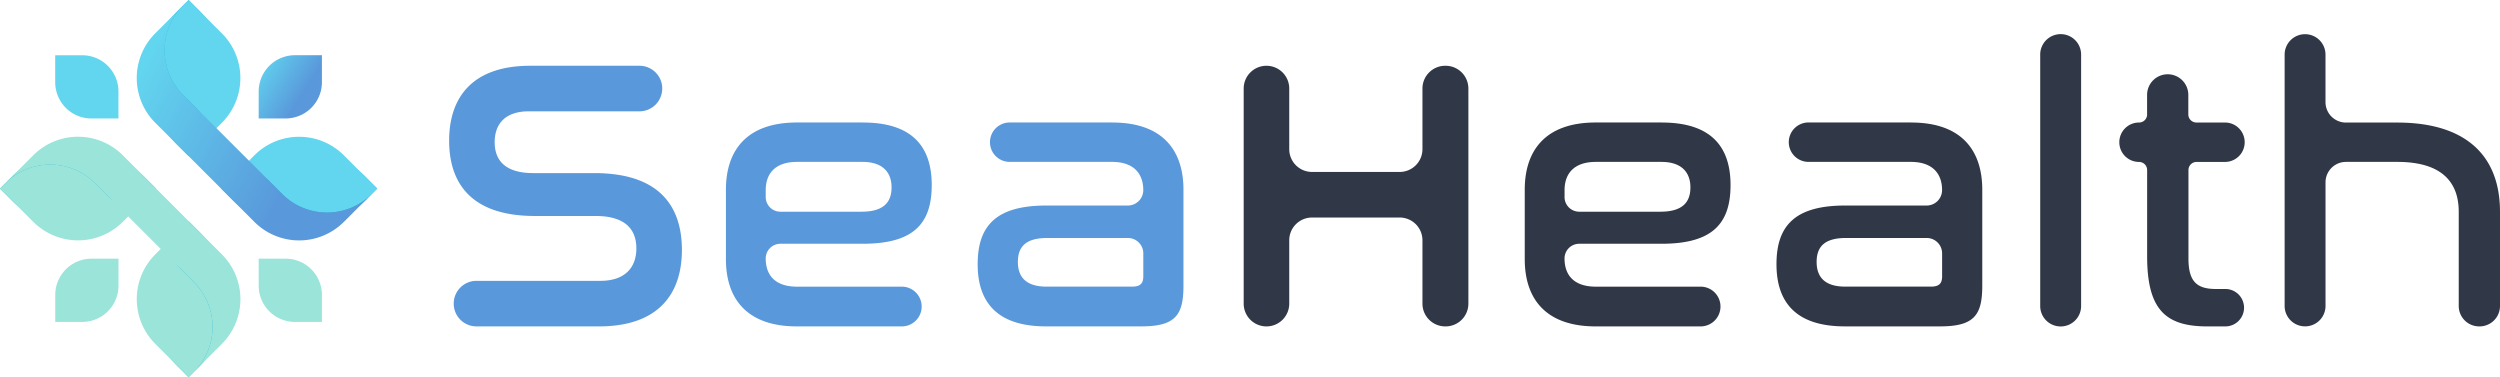
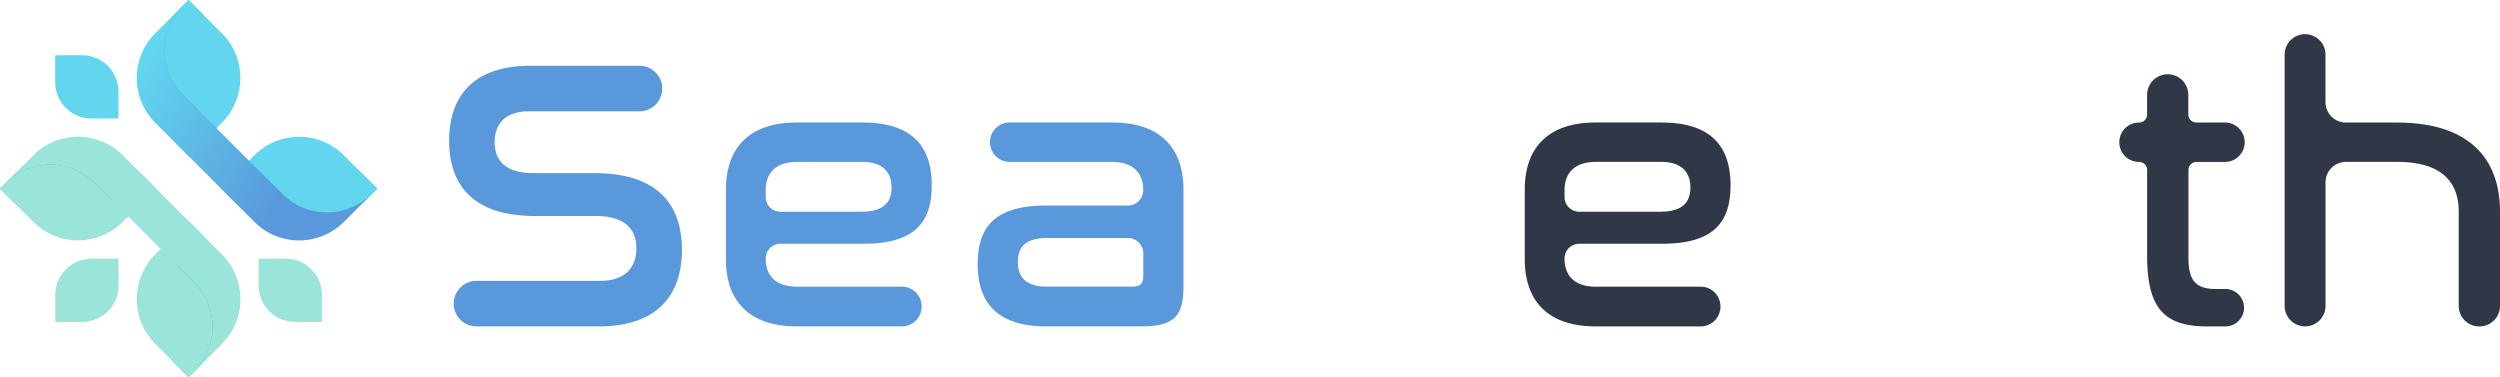
<svg xmlns="http://www.w3.org/2000/svg" xmlns:xlink="http://www.w3.org/1999/xlink" width="230.435" height="34.766" viewBox="0 0 230.435 34.766">
  <defs>
    <linearGradient id="9867wracga" x1="-.194" y1=".502" x2=".806" y2=".502" gradientUnits="objectBoundingBox">
      <stop offset="0" stop-color="#24b7d7" />
      <stop offset="1" stop-color="#106ac2" />
    </linearGradient>
    <linearGradient id="mkcfva2yhd" x1="-34.249" y1="1591.025" x2="-34.135" y2="1591.025" xlink:href="#9867wracga" />
    <linearGradient id="unnwagklhe" x1="-113.884" y1="627.667" x2="-113.053" y2="628.115" gradientUnits="objectBoundingBox">
      <stop offset="0" stop-color="#24b7d7" />
      <stop offset="1" stop-color="#1084c2" />
    </linearGradient>
    <linearGradient id="t5s8q64uxb" x1="-.028" y1=".168" x2=".694" y2=".623" gradientUnits="objectBoundingBox">
      <stop offset="0" stop-color="#62d5ef" />
      <stop offset="1" stop-color="#5998db" />
    </linearGradient>
    <linearGradient id="og8x929nbf" x1="43.285" y1="6.742" x2="44.007" y2="7.198" xlink:href="#t5s8q64uxb" />
    <linearGradient id="43gv2ob10c" x1="36.709" y1="43.619" x2="37.431" y2="44.075" gradientUnits="objectBoundingBox">
      <stop offset="0" stop-color="#9ae4d9" />
      <stop offset="1" stop-color="#40a376" />
    </linearGradient>
    <linearGradient id="64dst9dgng" x1="-6.602" y1="37.045" x2="-5.88" y2="37.5" xlink:href="#43gv2ob10c" />
    <linearGradient id="lwezo9gl8h" x1="1484.22" y1=".502" x2="1485.22" y2=".502" xlink:href="#9867wracga" />
    <linearGradient id="bpvygnvxgi" x1="6.089" y1="28.969" x2="7.088" y2="28.969" xlink:href="#9867wracga" />
    <linearGradient id="j8eydfxlsj" x1="-3.467" y1="32.191" x2="-3.033" y2="32.725" xlink:href="#t5s8q64uxb" />
    <linearGradient id="rkdr7u99zk" x1="7.092" y1="-2.513" x2="8.092" y2="-2.513" xlink:href="#9867wracga" />
    <linearGradient id="wegk6inhpl" x1="27.544" y1=".278" x2="28.39" y2=".552" xlink:href="#t5s8q64uxb" />
    <linearGradient id="xv4y7nh81m" x1="-2.755" y1="5.364" x2="-2.081" y2="5.733" xlink:href="#t5s8q64uxb" />
    <linearGradient id="hx34f9vzin" x1="12.421" y1="27.979" x2="13.421" y2="27.979" xlink:href="#9867wracga" />
    <linearGradient id="iovq6ffu6o" x1="-.055" y1="18.689" x2=".791" y2="18.963" xlink:href="#43gv2ob10c" />
    <linearGradient id="bhbjamichp" x1="13.423" y1="-3.516" x2="14.423" y2="-3.516" xlink:href="#9867wracga" />
    <linearGradient id="k8ioyuow0q" x1="18.046" y1="3.857" x2="18.48" y2="4.391" xlink:href="#43gv2ob10c" />
    <linearGradient id="bwd8grgwfr" x1="-2.186" y1="7.241" x2="-1.512" y2="7.61" xlink:href="#43gv2ob10c" />
  </defs>
  <g data-name="Group 4055">
    <path data-name="Path 44580" d="M57.46 20.015a5.934 5.934 0 0 0 .14-1.245 5.934 5.934 0 0 1-.14 1.245z" transform="translate(-35.44 -11.577)" style="fill:url(#9867wracga)" />
    <path data-name="Path 44581" d="M68.69 57.46a5.934 5.934 0 0 0 1.245.138 5.934 5.934 0 0 1-1.245-.138z" transform="translate(-42.366 -35.44)" style="fill:url(#mkcfva2yhd)" />
    <path data-name="Path 44582" d="m53.544 44.4-.364.368z" transform="translate(-32.8 -27.385)" style="fill:url(#unnwagklhe)" />
-     <path data-name="Path 44583" d="M65.562 13.28a3.342 3.342 0 0 0-3.342 3.342v2.487h2.487a3.342 3.342 0 0 0 3.342-3.342V13.28z" transform="translate(-38.376 -8.191)" style="fill:url(#t5s8q64uxb)" />
    <path data-name="Path 44584" d="M13.28 15.777a3.342 3.342 0 0 0 3.342 3.342h2.487v-2.487a3.342 3.342 0 0 0-3.342-3.342H13.28v2.487z" transform="translate(-8.191 -8.197)" style="fill:url(#og8x929nbf)" />
    <path data-name="Path 44585" d="M15.777 68.049a3.342 3.342 0 0 0 3.342-3.342V62.22h-2.487a3.342 3.342 0 0 0-3.342 3.342v2.487h2.487z" transform="translate(-8.197 -38.376)" style="fill:url(#43gv2ob10c)" />
    <path data-name="Path 44586" d="M68.049 65.562a3.342 3.342 0 0 0-3.342-3.342H62.22v2.487a3.342 3.342 0 0 0 3.342 3.342h2.487z" transform="translate(-38.376 -38.376)" style="fill:url(#64dst9dgng)" />
    <path data-name="Path 44587" d="M33.038 20.015a5.934 5.934 0 0 1-.138-1.245 5.934 5.934 0 0 0 .138 1.245z" transform="translate(-20.292 -11.577)" style="fill:url(#lwezo9gl8h)" />
    <g data-name="Group 4053">
      <path data-name="Path 44588" d="M0 0h1.51a8.667 8.667 0 0 1 8.661 8.661v1.51h-1.51A8.667 8.667 0 0 1 0 1.514V0z" transform="rotate(135 13.785 15.891)" style="fill:url(#bpvygnvxgi)" />
      <path data-name="Path 44589" d="m58.778 36.913 1.261 1.261a5.833 5.833 0 0 0 8.247 0l.5-.5-3.07-3.07a5.833 5.833 0 0 0-8.247 0l-2.309 2.309a2.556 2.556 0 0 1 3.618 0z" transform="translate(-34.021 -20.289)" style="fill:url(#j8eydfxlsj)" />
      <path data-name="Path 44590" d="M8.657 0h1.514v1.51a8.667 8.667 0 0 1-8.661 8.665H0V8.661A8.667 8.667 0 0 1 8.661 0z" transform="rotate(135 10.797 8.688)" style="fill:url(#rkdr7u99zk)" />
      <path data-name="Path 44591" d="M42.563 10.01 41.3 8.749A5.833 5.833 0 0 1 41.3.5l.5-.5 3.07 3.07a5.833 5.833 0 0 1 0 8.247l-2.311 2.311a2.556 2.556 0 0 0 0-3.618z" transform="translate(-24.421)" style="fill:url(#wegk6inhpl)" />
      <path data-name="Path 44592" d="M54.553 17.885a5.833 5.833 0 0 1-8.247 0l-1.261-1.261-3.307-3.307-.947-.947-1.7-1.7-.659-.659-1.262-1.262a5.833 5.833 0 0 1 0-8.249l.5-.5-3.07 3.07a5.833 5.833 0 0 0 0 8.247l1.146 1.146.778.778 2.644 2.644 3.422 3.422 1.146 1.146a5.833 5.833 0 0 0 8.247 0l3.07-3.07-.5.5z" transform="translate(-20.288)" style="fill:url(#xv4y7nh81m)" />
    </g>
    <g data-name="Group 4054">
      <path data-name="Path 44593" d="M8.661 0h1.51v1.51a8.667 8.667 0 0 1-8.661 8.661H0v-1.51A8.667 8.667 0 0 1 8.661 0z" transform="rotate(-45 38.378 1.491)" style="fill:url(#hx34f9vzin)" />
      <path data-name="Path 44594" d="m36.913 58.778 1.261 1.261a5.833 5.833 0 0 1 0 8.247l-.5.5-3.07-3.07a5.833 5.833 0 0 1 0-8.247l2.311-2.311a2.556 2.556 0 0 0-.002 3.62z" transform="translate(-20.289 -34.021)" style="fill:url(#iovq6ffu6o)" />
      <path data-name="Path 44595" d="M0 0h1.51a8.667 8.667 0 0 1 8.661 8.661v1.51h-1.51A8.667 8.667 0 0 1 0 1.51V0z" transform="rotate(-45 20.984 8.692)" style="fill:url(#bhbjamichp)" />
      <path data-name="Path 44596" d="M10.01 42.563 8.749 41.3a5.833 5.833 0 0 0-8.249 0l-.5.5 3.07 3.07a5.833 5.833 0 0 0 8.247 0l2.311-2.311a2.556 2.556 0 0 1-3.618 0z" transform="translate(0 -24.421)" style="fill:url(#k8ioyuow0q)" />
      <path data-name="Path 44597" d="M17.885 54.553a5.833 5.833 0 0 0 0-8.247l-1.261-1.261-3.307-3.307-.947-.947-1.7-1.7-.659-.659-1.262-1.262a5.833 5.833 0 0 0-8.247 0l-.5.5L3.07 34.6a5.833 5.833 0 0 1 8.247 0l1.146 1.146.778.778 2.644 2.644 3.422 3.422 1.146 1.146a5.833 5.833 0 0 1 0 8.247l-3.07 3.07.5-.5z" transform="translate(0 -20.289)" style="fill:url(#bwd8grgwfr)" />
    </g>
  </g>
  <g data-name="Group 4056">
    <path data-name="Path 44598" d="M127.664 17.92a2.1 2.1 0 0 1-2.1 2.1h-10.213c-2.169 0-3.131 1.173-3.131 2.847 0 1.46.747 2.847 3.56 2.847h5.62c6.549 0 8.078 3.629 8.078 7.082 0 4.058-2.169 7.048-7.653 7.048h-11.28a2.1 2.1 0 0 1-2.1-2.1 2.1 2.1 0 0 1 2.1-2.1h11.425c2.276 0 3.311-1.245 3.311-2.989 0-1.567-.82-2.989-3.771-2.989h-5.587c-6.408 0-7.9-3.595-7.9-6.94 0-3.986 2.135-6.906 7.473-6.906h10.071a2.1 2.1 0 0 1 2.1 2.1z" transform="translate(-66.624 -9.758)" style="fill:#5998db" />
    <path data-name="Path 44599" d="M187.235 29.464c4.449 0 6.335 2.135 6.335 5.764s-1.744 5.411-6.369 5.411h-7.58a1.353 1.353 0 0 0-1.353 1.353c0 1.495.82 2.6 2.882 2.6h9.661a1.832 1.832 0 0 1 1.832 1.832 1.832 1.832 0 0 1-1.832 1.832h-9.661c-4.7 0-6.549-2.633-6.549-6.193v-6.41c0-3.56 1.851-6.193 6.549-6.193h6.086zm-8.968 6.867a1.353 1.353 0 0 0 1.353 1.353h7.473c2.027 0 2.775-.855 2.775-2.242s-.82-2.349-2.667-2.349h-6.051c-2.066 0-2.882 1.138-2.882 2.6v.64z" transform="translate(-107.689 -18.17)" style="fill:#5998db" />
    <path data-name="Path 44600" d="M247.57 29.464c4.7 0 6.549 2.633 6.549 6.193v8.826c0 2.706-.713 3.771-3.878 3.771h-8.791c-4.449 0-6.3-2.169-6.3-5.729s1.709-5.411 6.335-5.411h7.507a1.421 1.421 0 0 0 1.422-1.422c0-1.46-.82-2.6-2.882-2.6H238.1a1.815 1.815 0 0 1-1.816-1.817 1.815 1.815 0 0 1 1.816-1.815h9.466zm2.847 14.164v-2.1A1.421 1.421 0 0 0 249 40.106h-7.438c-1.993 0-2.706.82-2.706 2.207s.747 2.276 2.633 2.276h7.9c.745.001 1.029-.283 1.029-.961z" transform="translate(-145.034 -18.17)" style="fill:#5998db" />
-     <path data-name="Path 44601" d="M303.33 17.92v5.587a2.1 2.1 0 0 0 2.1 2.1h8.078a2.1 2.1 0 0 0 2.1-2.1V17.92a2.1 2.1 0 0 1 2.1-2.1h.034a2.1 2.1 0 0 1 2.1 2.1v19.824a2.1 2.1 0 0 1-2.1 2.1h-.034a2.1 2.1 0 0 1-2.1-2.1v-5.836a2.1 2.1 0 0 0-2.1-2.1h-8.078a2.1 2.1 0 0 0-2.1 2.1v5.837a2.1 2.1 0 0 1-2.1 2.1 2.1 2.1 0 0 1-2.1-2.1V17.92a2.1 2.1 0 0 1 2.1-2.1 2.1 2.1 0 0 1 2.1 2.1z" transform="translate(-184.495 -9.758)" style="fill:#303747" />
    <path data-name="Path 44602" d="M379.365 29.464c4.449 0 6.335 2.135 6.335 5.764s-1.744 5.411-6.369 5.411h-7.58a1.353 1.353 0 0 0-1.353 1.353c0 1.495.82 2.6 2.882 2.6h9.661a1.832 1.832 0 0 1 1.832 1.832 1.832 1.832 0 0 1-1.832 1.832h-9.661c-4.7 0-6.549-2.633-6.549-6.193v-6.41c0-3.56 1.851-6.193 6.549-6.193h6.086zm-8.965 6.867a1.353 1.353 0 0 0 1.353 1.353h7.473c2.027 0 2.775-.855 2.775-2.242s-.82-2.349-2.667-2.349h-6.051c-2.066 0-2.882 1.138-2.882 2.6v.64z" transform="translate(-226.189 -18.17)" style="fill:#303747" />
-     <path data-name="Path 44603" d="M439.7 29.464c4.7 0 6.549 2.633 6.549 6.193v8.826c0 2.706-.713 3.771-3.878 3.771h-8.791c-4.449 0-6.3-2.169-6.3-5.729s1.709-5.411 6.335-5.411h7.507a1.421 1.421 0 0 0 1.422-1.422c0-1.46-.82-2.6-2.882-2.6h-9.431a1.815 1.815 0 0 1-1.816-1.817 1.815 1.815 0 0 1 1.816-1.817h9.469zm2.847 14.164v-2.1a1.421 1.421 0 0 0-1.422-1.422h-7.438c-1.993 0-2.706.82-2.706 2.207s.747 2.276 2.633 2.276h7.9c.75.001 1.034-.283 1.034-.961z" transform="translate(-263.535 -18.17)" style="fill:#303747" />
-     <path data-name="Path 44604" d="M494.481 10.1v23.17a1.884 1.884 0 0 1-1.885 1.885 1.884 1.884 0 0 1-1.886-1.885V10.1a1.884 1.884 0 0 1 1.89-1.89 1.884 1.884 0 0 1 1.881 1.89z" transform="translate(-302.656 -5.064)" style="fill:#303747" />
    <path data-name="Path 44605" d="M512.3 21.562v-1.8a1.9 1.9 0 0 1 1.9-1.9 1.9 1.9 0 0 1 1.9 1.9v1.8a.746.746 0 0 0 .747.747h2.633a1.815 1.815 0 0 1 1.816 1.816 1.815 1.815 0 0 1-1.816 1.817h-2.62a.746.746 0 0 0-.747.747v8.151c0 2.1.747 2.813 2.526 2.813h.874a1.725 1.725 0 0 1 1.724 1.725 1.725 1.725 0 0 1-1.724 1.725h-1.656c-3.878 0-5.553-1.567-5.553-6.477V26.69a.746.746 0 0 0-.747-.747 1.815 1.815 0 0 1-1.817-1.817 1.815 1.815 0 0 1 1.817-1.817.746.746 0 0 0 .747-.747z" transform="translate(-314.394 -11.016)" style="fill:#303747" />
    <path data-name="Path 44606" d="M553.261 10.1v4.376a1.884 1.884 0 0 0 1.885 1.885h4.733c6.335 0 9.466 3.062 9.466 8.22v8.684a1.884 1.884 0 0 1-1.885 1.885h-.034a1.884 1.884 0 0 1-1.885-1.885v-8.687c0-2.882-1.744-4.591-5.66-4.591h-4.733a1.884 1.884 0 0 0-1.885 1.885v11.39a1.884 1.884 0 0 1-1.885 1.885 1.884 1.884 0 0 1-1.885-1.885V10.1a1.884 1.884 0 0 1 1.885-1.885 1.884 1.884 0 0 1 1.883 1.885z" transform="translate(-338.91 -5.064)" style="fill:#303747" />
  </g>
</svg>